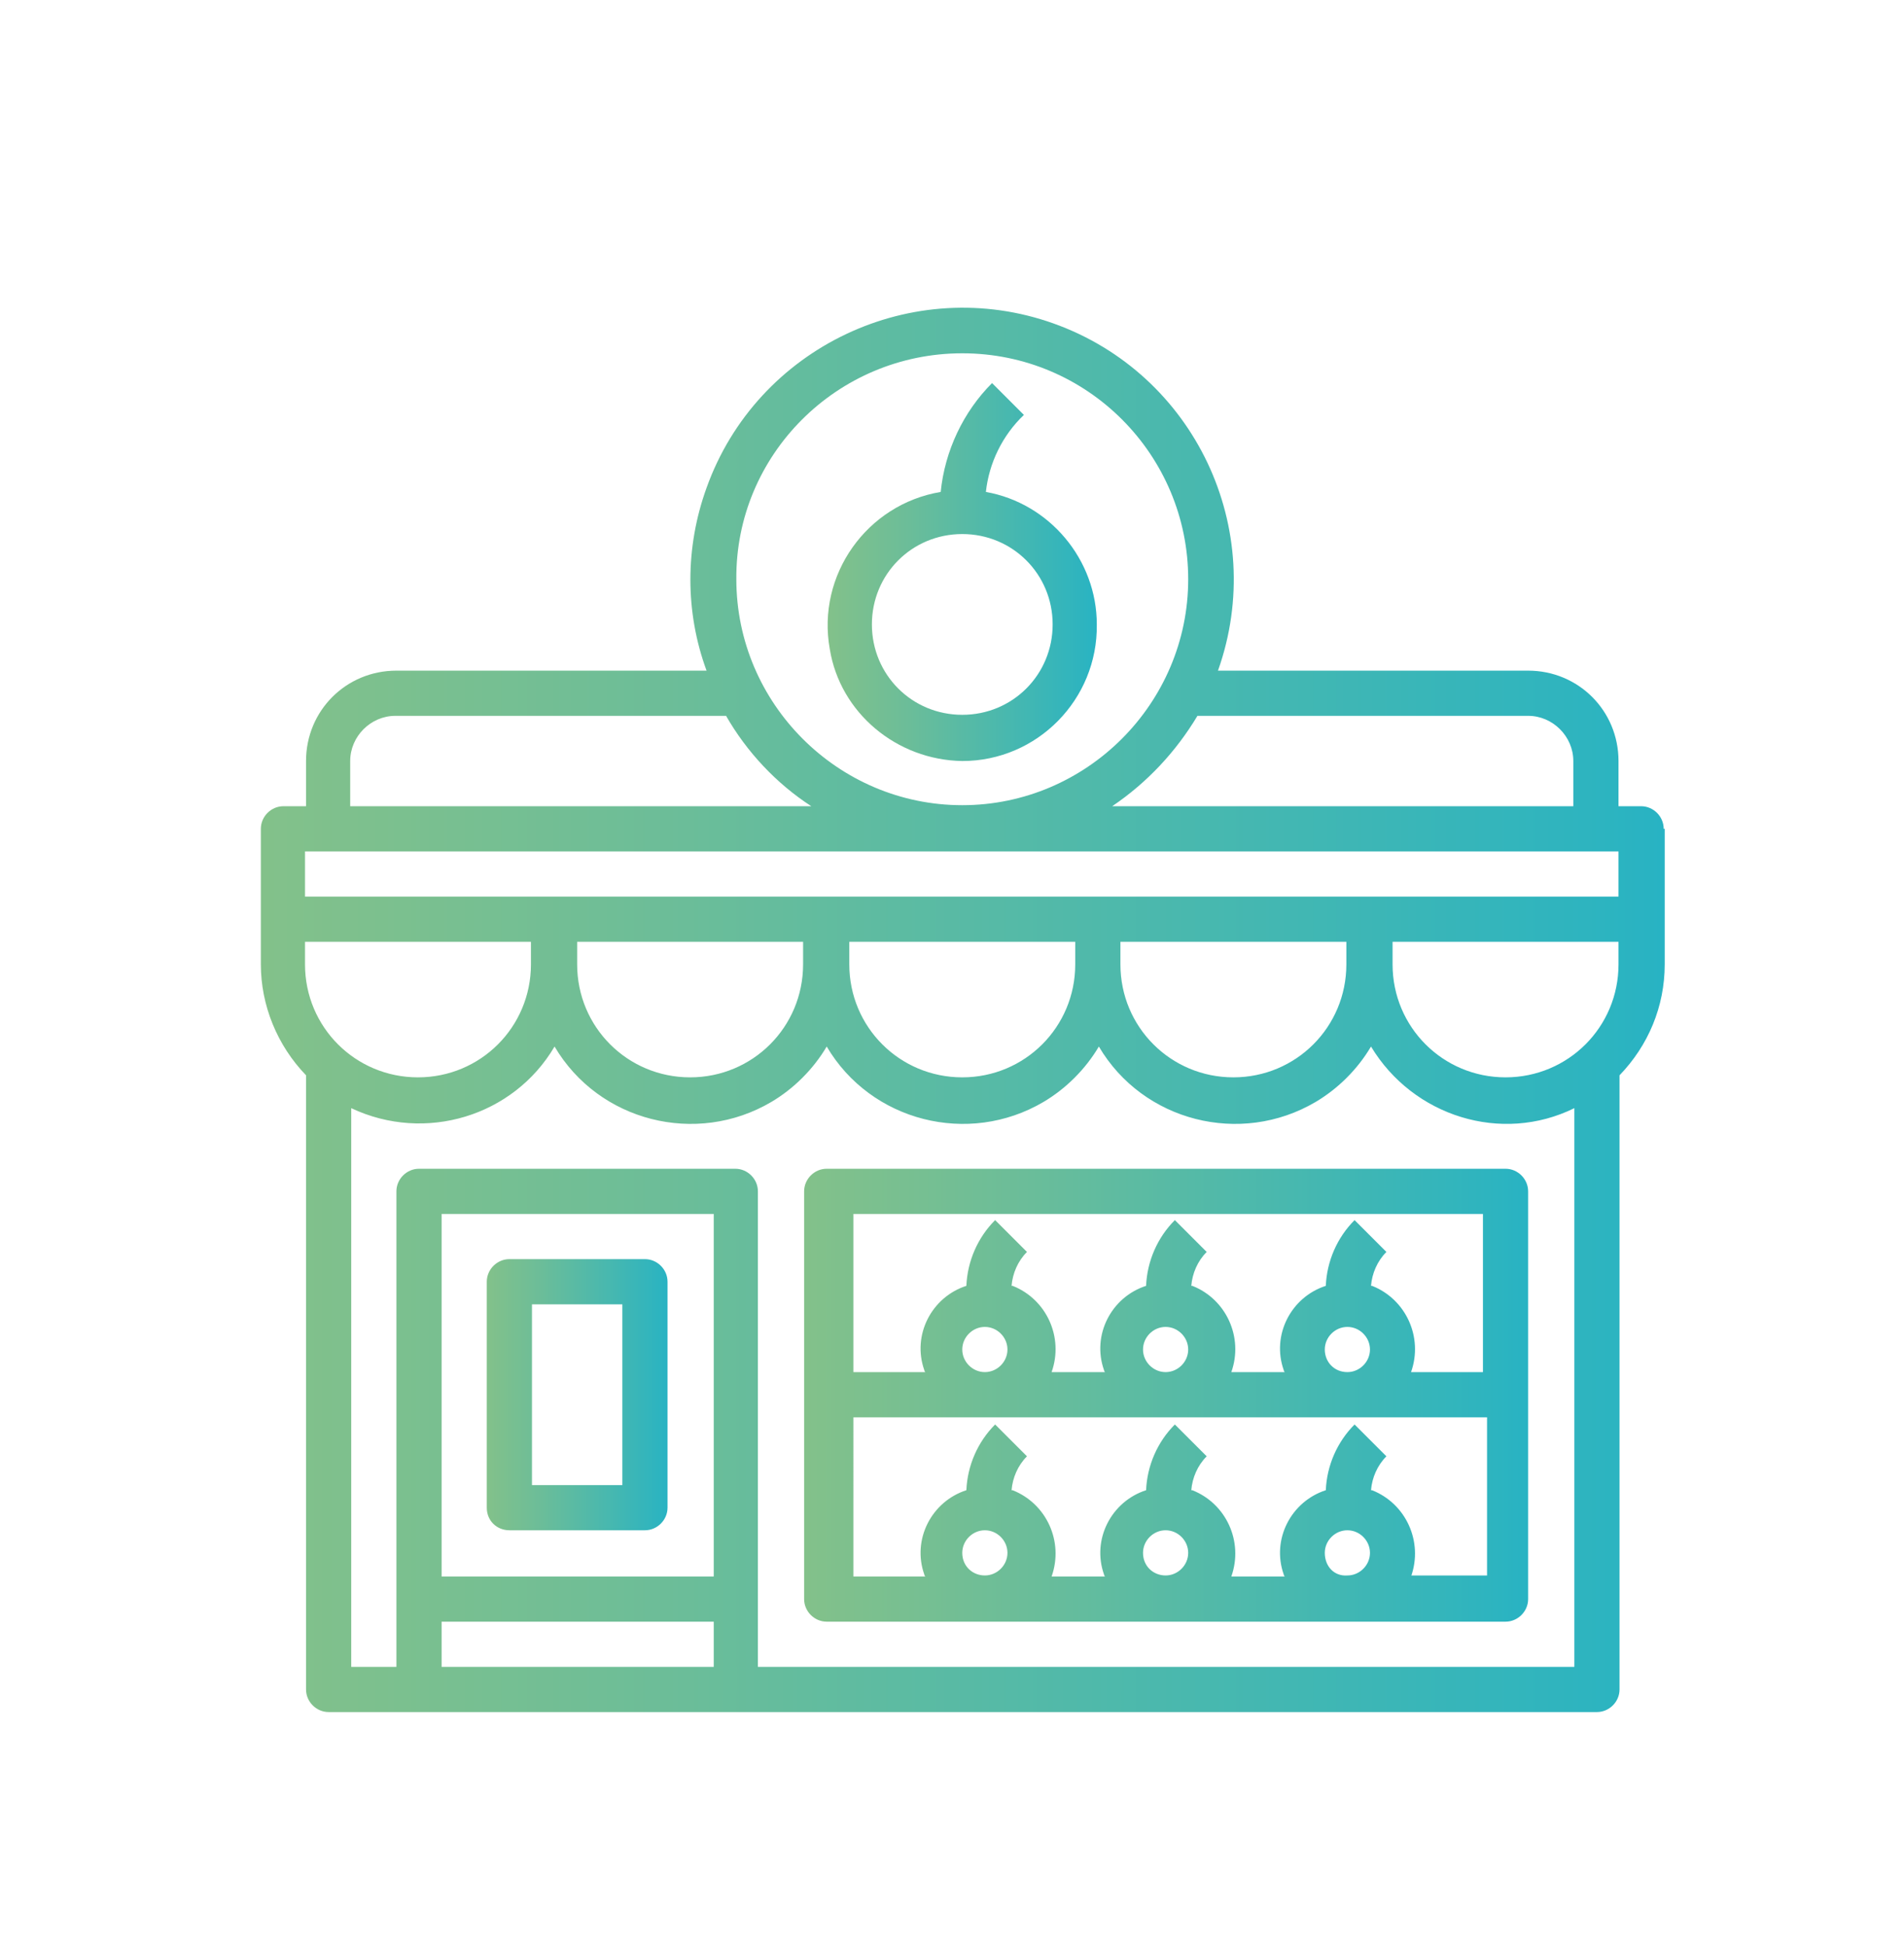
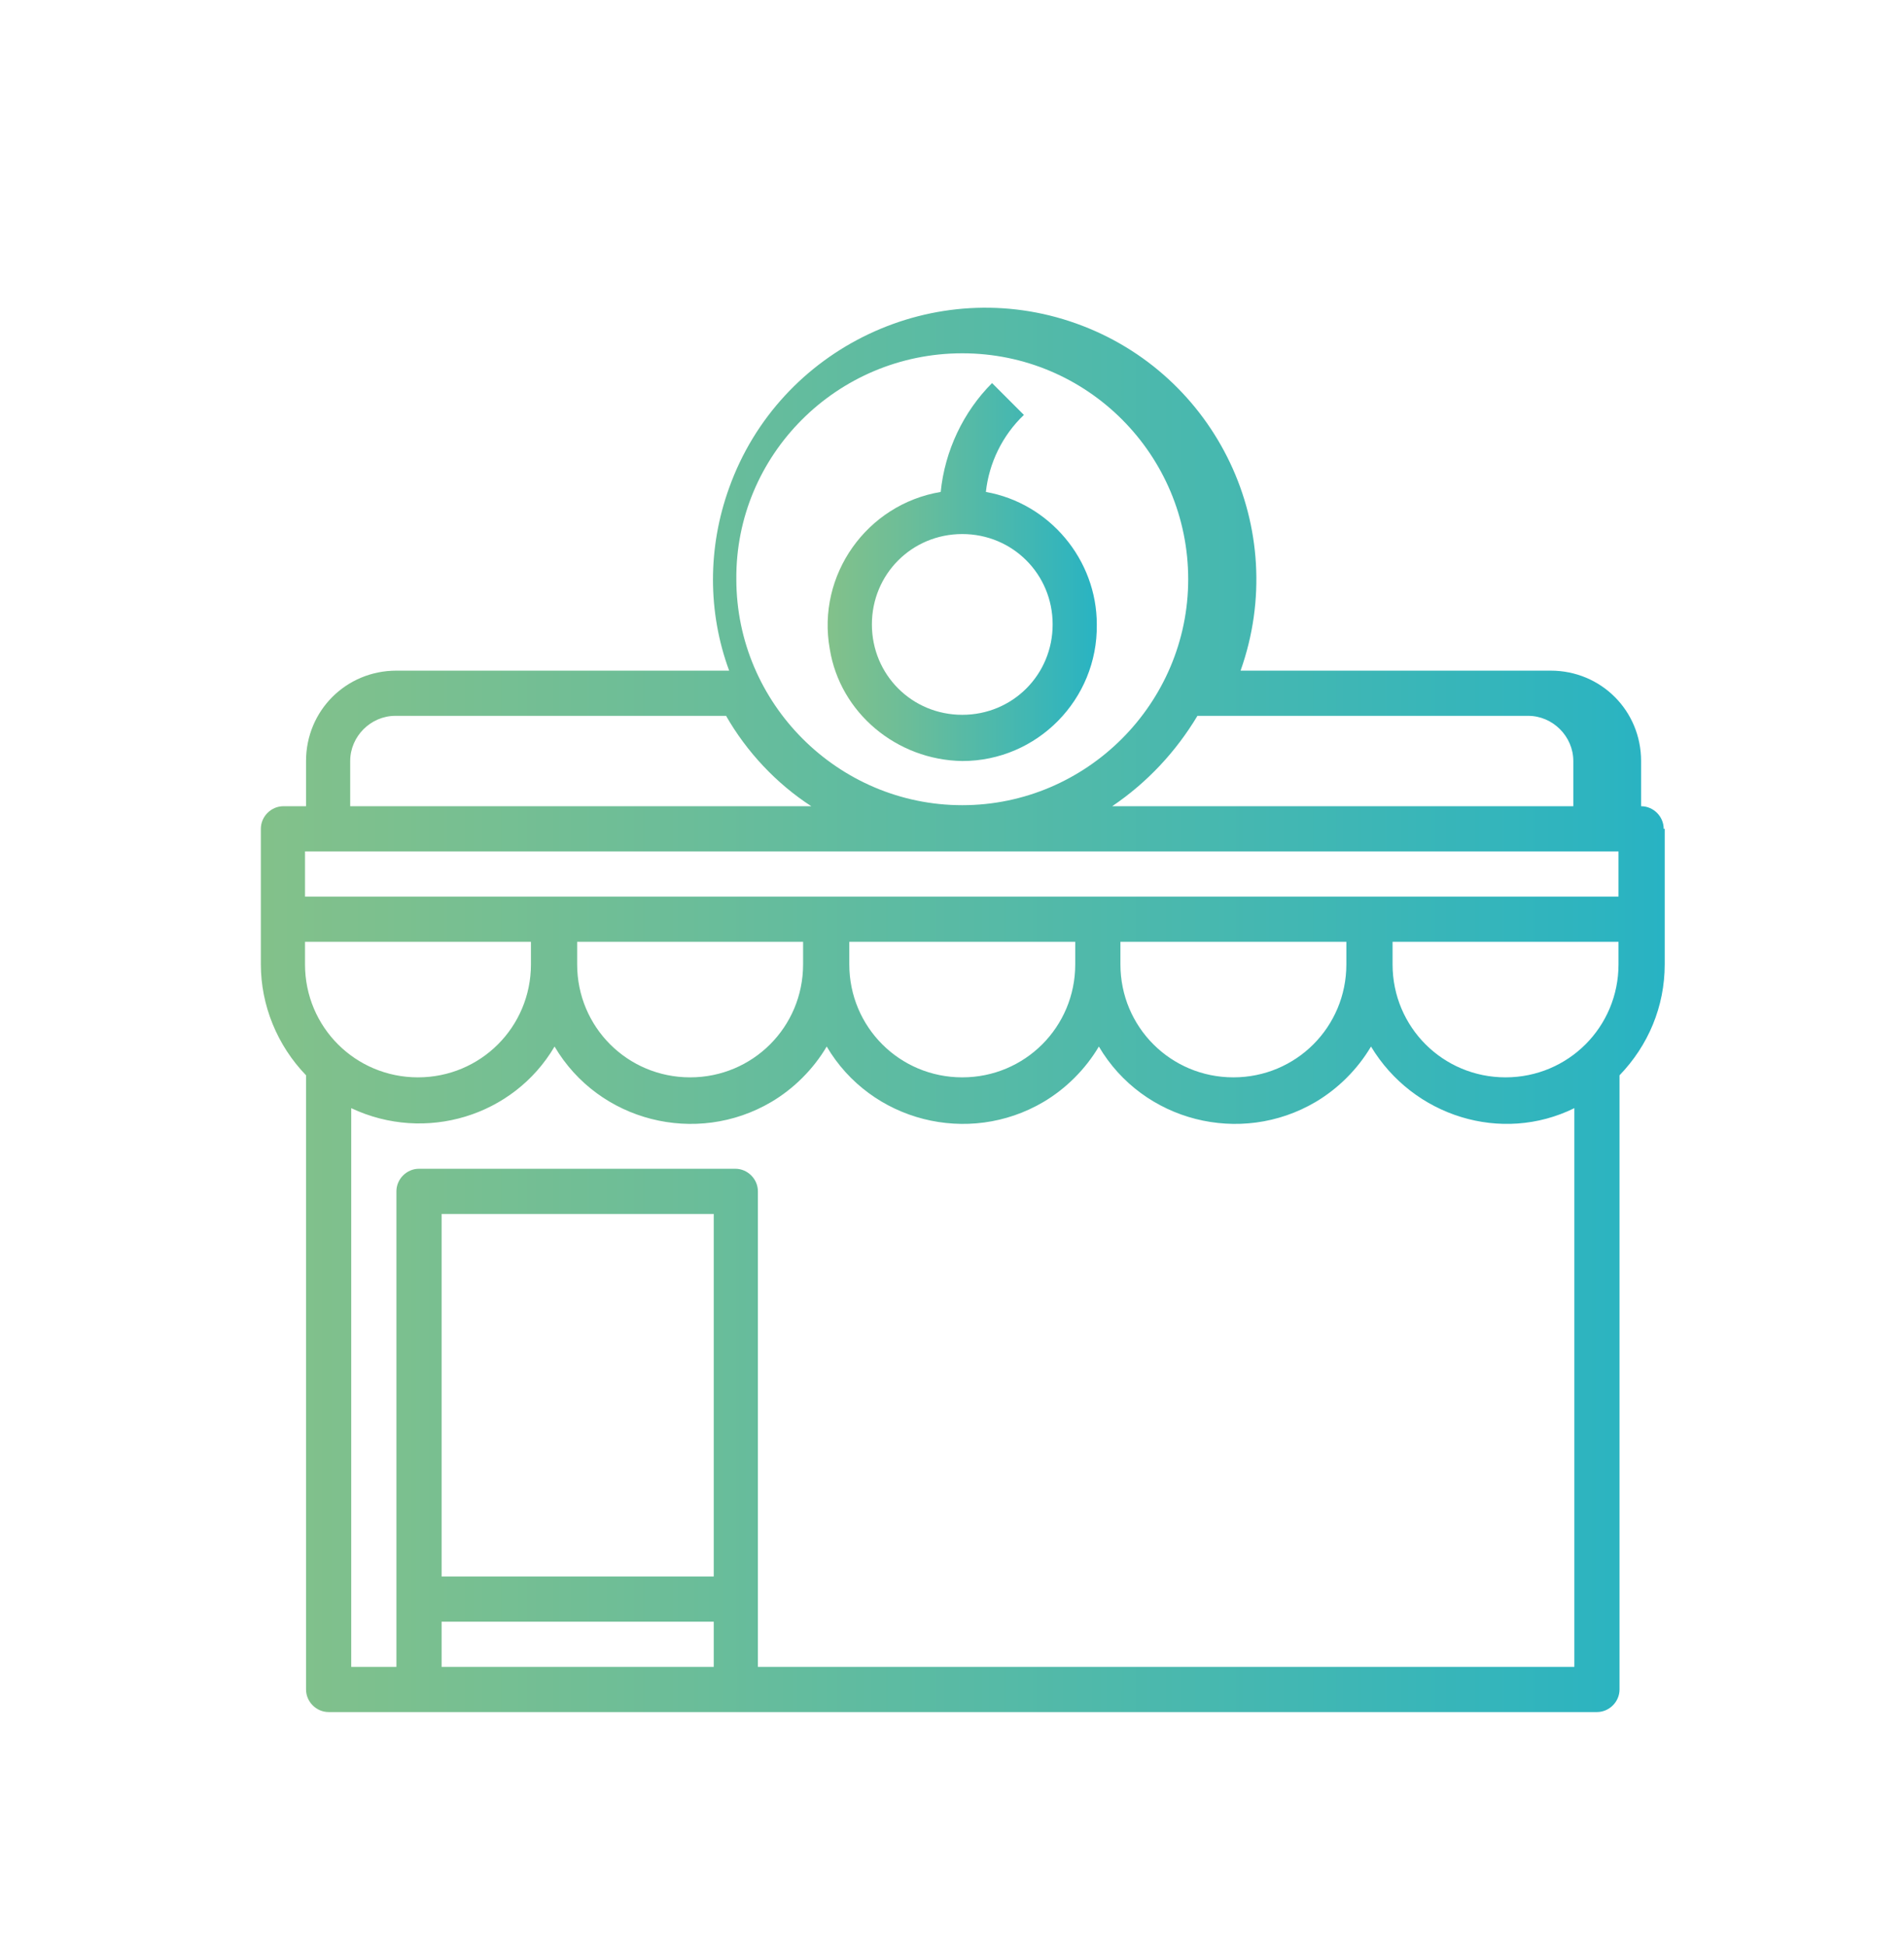
<svg xmlns="http://www.w3.org/2000/svg" version="1.1" id="Layer_1" x="0px" y="0px" viewBox="0 0 185.4 189.5" style="enable-background:new 0 0 185.4 189.5;" xml:space="preserve">
  <style type="text/css">
	.st0{fill:url(#SVGID_1_);}
	.st1{fill:url(#SVGID_2_);}
	.st2{fill:url(#SVGID_3_);}
	.st3{fill:url(#SVGID_4_);}
	.st4{fill:url(#SVGID_5_);}
	.st5{fill:url(#SVGID_6_);}
	.st6{fill:url(#SVGID_7_);}
	.st7{fill:url(#SVGID_8_);}
	.st8{fill:url(#SVGID_9_);}
	.st9{fill:url(#SVGID_10_);}
	.st10{fill:url(#SVGID_11_);}
	.st11{fill:url(#SVGID_12_);}
	.st12{fill:url(#SVGID_13_);}
	.st13{fill:url(#SVGID_14_);}
	.st14{fill:url(#SVGID_15_);}
	.st15{fill:url(#SVGID_16_);}
	.st16{fill:url(#SVGID_17_);}
	.st17{fill:url(#SVGID_18_);}
	.st18{fill:url(#SVGID_19_);}
	.st19{fill:url(#SVGID_20_);}
	.st20{fill:url(#SVGID_21_);}
	.st21{fill:url(#SVGID_22_);}
	.st22{fill:url(#SVGID_23_);}
	.st23{fill:url(#SVGID_24_);}
	.st24{fill:url(#SVGID_25_);}
	.st25{fill:url(#SVGID_26_);}
	.st26{fill:url(#SVGID_27_);}
</style>
  <g>
    <linearGradient id="SVGID_1_" gradientUnits="userSpaceOnUse" x1="25.327" y1="98.282" x2="162.035" y2="98.282">
      <stop offset="0" style="stop-color:#83C18A" />
      <stop offset="0.304" style="stop-color:#6BBD99" />
      <stop offset="0.944" style="stop-color:#2EB4BF" />
      <stop offset="1" style="stop-color:#28B3C3" />
    </linearGradient>
-     <path class="st0" d="M162,80.7c0-1.2-1-2.2-2.2-2.2h-2.2v-4.4c0-4.9-3.9-8.8-8.8-8.8h-30.2c4.9-13.8-2.3-28.9-16-33.8   s-28.9,2.3-33.8,16c-2.1,5.8-2.1,12.1,0,17.8H38.6c-4.9,0-8.8,3.9-8.8,8.8v4.4h-2.2c-1.2,0-2.2,1-2.2,2.2v13.2   c0,4,1.6,7.9,4.4,10.8v59.8c0,1.2,1,2.2,2.2,2.2h123.5c1.2,0,2.2-1,2.2-2.2v-59.8c2.8-2.9,4.4-6.7,4.4-10.8V80.7z M148.8,69.7   c2.4,0,4.4,2,4.4,4.4v4.4h-44.9c3.4-2.3,6.2-5.3,8.3-8.8H148.8z M93.7,34.4c12.2,0,22,9.9,22,22s-9.9,22-22,22s-22-9.9-22-22   C71.6,44.3,81.5,34.4,93.7,34.4z M34.1,74.1c0-2.4,2-4.4,4.4-4.4h32.2c2,3.5,4.9,6.6,8.3,8.8H34.1V74.1z M157.6,82.9v4.4H29.7v-4.4   H157.6z M29.7,93.9v-2.2h22v2.2c0,6.1-4.9,11-11,11S29.7,100,29.7,93.9z M56.2,91.7h22v2.2c0,6.1-4.9,11-11,11c-6.1,0-11-4.9-11-11   V91.7z M82.7,91.7h22v2.2c0,6.1-4.9,11-11,11c-6.1,0-11-4.9-11-11V91.7z M109.1,91.7h22v2.2c0,6.1-4.9,11-11,11   c-6.1,0-11-4.9-11-11V91.7z M69.4,153.5H43v-35.3h26.5V153.5z M43,157.9h26.5v4.4H43V157.9z M73.8,162.3V116c0-1.2-1-2.2-2.2-2.2   H40.8c-1.2,0-2.2,1-2.2,2.2v46.3h-4.4v-54.4c7.2,3.4,15.8,0.8,19.8-6c4.3,7.3,13.8,9.7,21.1,5.4c2.2-1.3,4.1-3.2,5.4-5.4   c4.3,7.3,13.8,9.7,21.1,5.4c2.2-1.3,4.1-3.2,5.4-5.4c4.3,7.3,13.8,9.7,21.1,5.4c2.2-1.3,4.1-3.2,5.4-5.4c4.1,6.8,12.7,9.5,19.8,6   v54.4H73.8z M146.6,104.9c-6.1,0-11-4.9-11-11v-2.2h22v2.2C157.6,100,152.7,104.9,146.6,104.9z" />
+     <path class="st0" d="M162,80.7c0-1.2-1-2.2-2.2-2.2v-4.4c0-4.9-3.9-8.8-8.8-8.8h-30.2c4.9-13.8-2.3-28.9-16-33.8   s-28.9,2.3-33.8,16c-2.1,5.8-2.1,12.1,0,17.8H38.6c-4.9,0-8.8,3.9-8.8,8.8v4.4h-2.2c-1.2,0-2.2,1-2.2,2.2v13.2   c0,4,1.6,7.9,4.4,10.8v59.8c0,1.2,1,2.2,2.2,2.2h123.5c1.2,0,2.2-1,2.2-2.2v-59.8c2.8-2.9,4.4-6.7,4.4-10.8V80.7z M148.8,69.7   c2.4,0,4.4,2,4.4,4.4v4.4h-44.9c3.4-2.3,6.2-5.3,8.3-8.8H148.8z M93.7,34.4c12.2,0,22,9.9,22,22s-9.9,22-22,22s-22-9.9-22-22   C71.6,44.3,81.5,34.4,93.7,34.4z M34.1,74.1c0-2.4,2-4.4,4.4-4.4h32.2c2,3.5,4.9,6.6,8.3,8.8H34.1V74.1z M157.6,82.9v4.4H29.7v-4.4   H157.6z M29.7,93.9v-2.2h22v2.2c0,6.1-4.9,11-11,11S29.7,100,29.7,93.9z M56.2,91.7h22v2.2c0,6.1-4.9,11-11,11c-6.1,0-11-4.9-11-11   V91.7z M82.7,91.7h22v2.2c0,6.1-4.9,11-11,11c-6.1,0-11-4.9-11-11V91.7z M109.1,91.7h22v2.2c0,6.1-4.9,11-11,11   c-6.1,0-11-4.9-11-11V91.7z M69.4,153.5H43v-35.3h26.5V153.5z M43,157.9h26.5v4.4H43V157.9z M73.8,162.3V116c0-1.2-1-2.2-2.2-2.2   H40.8c-1.2,0-2.2,1-2.2,2.2v46.3h-4.4v-54.4c7.2,3.4,15.8,0.8,19.8-6c4.3,7.3,13.8,9.7,21.1,5.4c2.2-1.3,4.1-3.2,5.4-5.4   c4.3,7.3,13.8,9.7,21.1,5.4c2.2-1.3,4.1-3.2,5.4-5.4c4.3,7.3,13.8,9.7,21.1,5.4c2.2-1.3,4.1-3.2,5.4-5.4c4.1,6.8,12.7,9.5,19.8,6   v54.4H73.8z M146.6,104.9c-6.1,0-11-4.9-11-11v-2.2h22v2.2C157.6,100,152.7,104.9,146.6,104.9z" />
    <linearGradient id="SVGID_2_" gradientUnits="userSpaceOnUse" x1="47.377" y1="135.812" x2="65.016" y2="135.812">
      <stop offset="0" style="stop-color:#83C18A" />
      <stop offset="0.304" style="stop-color:#6BBD99" />
      <stop offset="0.944" style="stop-color:#2EB4BF" />
      <stop offset="1" style="stop-color:#28B3C3" />
    </linearGradient>
-     <path class="st1" d="M49.6,149h13.2c1.2,0,2.2-1,2.2-2.2v-22c0-1.2-1-2.2-2.2-2.2H49.6c-1.2,0-2.2,1-2.2,2.2v22   C47.4,148.1,48.4,149,49.6,149z M51.8,127h8.8v17.6h-8.8V127z" />
    <linearGradient id="SVGID_3_" gradientUnits="userSpaceOnUse" x1="78.246" y1="135.812" x2="148.805" y2="135.812">
      <stop offset="0" style="stop-color:#83C18A" />
      <stop offset="0.304" style="stop-color:#6BBD99" />
      <stop offset="0.944" style="stop-color:#2EB4BF" />
      <stop offset="1" style="stop-color:#28B3C3" />
    </linearGradient>
-     <path class="st2" d="M146.6,113.8H80.5c-1.2,0-2.2,1-2.2,2.2v39.7c0,1.2,1,2.2,2.2,2.2h66.1c1.2,0,2.2-1,2.2-2.2V116   C148.8,114.8,147.8,113.8,146.6,113.8z M144.4,118.2v15.4h-7c1.2-3.4-0.5-7.1-3.8-8.4c0,0-0.1,0-0.1,0c0.1-1.2,0.6-2.4,1.5-3.3   l-3.1-3.1c-1.7,1.7-2.7,4-2.8,6.4c-3.4,1.1-5.3,4.8-4.1,8.2c0,0.1,0.1,0.2,0.1,0.2h-5.2c1.2-3.4-0.5-7.1-3.8-8.4c0,0-0.1,0-0.1,0   c0.1-1.2,0.6-2.4,1.5-3.3l-3.1-3.1c-1.7,1.7-2.7,4-2.8,6.4c-3.4,1.1-5.3,4.8-4.1,8.2c0,0.1,0.1,0.2,0.1,0.2h-5.2   c1.2-3.4-0.5-7.1-3.8-8.4c0,0-0.1,0-0.1,0c0.1-1.2,0.6-2.4,1.5-3.3l-3.1-3.1c-1.7,1.7-2.7,4-2.8,6.4c-3.4,1.1-5.3,4.8-4.1,8.2   c0,0.1,0.1,0.2,0.1,0.2h-7v-15.4H144.4z M129,131.4c0-1.2,1-2.2,2.2-2.2c1.2,0,2.2,1,2.2,2.2c0,1.2-1,2.2-2.2,2.2   C129.9,133.6,129,132.6,129,131.4z M111.3,131.4c0-1.2,1-2.2,2.2-2.2s2.2,1,2.2,2.2c0,1.2-1,2.2-2.2,2.2S111.3,132.6,111.3,131.4z    M93.7,131.4c0-1.2,1-2.2,2.2-2.2s2.2,1,2.2,2.2c0,1.2-1,2.2-2.2,2.2S93.7,132.6,93.7,131.4z M93.7,151.2c0-1.2,1-2.2,2.2-2.2   s2.2,1,2.2,2.2c0,1.2-1,2.2-2.2,2.2S93.7,152.5,93.7,151.2z M111.3,151.2c0-1.2,1-2.2,2.2-2.2s2.2,1,2.2,2.2c0,1.2-1,2.2-2.2,2.2   S111.3,152.5,111.3,151.2z M129,151.2c0-1.2,1-2.2,2.2-2.2c1.2,0,2.2,1,2.2,2.2c0,1.2-1,2.2-2.2,2.2   C129.9,153.5,129,152.5,129,151.2z M137.4,153.5c1.2-3.4-0.5-7.1-3.8-8.4c0,0-0.1,0-0.1,0c0.1-1.2,0.6-2.4,1.5-3.3l-3.1-3.1   c-1.7,1.7-2.7,4-2.8,6.4c-3.4,1.1-5.3,4.8-4.1,8.2c0,0.1,0.1,0.2,0.1,0.2h-5.2c1.2-3.4-0.5-7.1-3.8-8.4c0,0-0.1,0-0.1,0   c0.1-1.2,0.6-2.4,1.5-3.3l-3.1-3.1c-1.7,1.7-2.7,4-2.8,6.4c-3.4,1.1-5.3,4.8-4.1,8.2c0,0.1,0.1,0.2,0.1,0.2h-5.2   c1.2-3.4-0.5-7.1-3.8-8.4c0,0-0.1,0-0.1,0c0.1-1.2,0.6-2.4,1.5-3.3l-3.1-3.1c-1.7,1.7-2.7,4-2.8,6.4c-3.4,1.1-5.3,4.8-4.1,8.2   c0,0.1,0.1,0.2,0.1,0.2h-7V138h61.7v15.4H137.4z" />
    <linearGradient id="SVGID_4_" gradientUnits="userSpaceOnUse" x1="80.54" y1="55.654" x2="106.824" y2="55.654">
      <stop offset="0" style="stop-color:#83C18A" />
      <stop offset="0.304" style="stop-color:#6BBD99" />
      <stop offset="0.944" style="stop-color:#2EB4BF" />
      <stop offset="1" style="stop-color:#28B3C3" />
    </linearGradient>
    <path class="st3" d="M93.7,74.1c7.3,0,13.2-6,13.1-13.3c0-6.3-4.6-11.8-10.8-12.9c0.3-2.8,1.6-5.5,3.7-7.5l-3.1-3.1   c-2.8,2.8-4.6,6.6-5,10.6c-7.2,1.2-12.1,8.1-10.8,15.3C81.8,69.4,87.3,74,93.7,74.1z M93.7,52c4.9,0,8.8,3.9,8.8,8.8   s-3.9,8.8-8.8,8.8c-4.9,0-8.8-3.9-8.8-8.8S88.8,52,93.7,52z" />
  </g>
</svg>